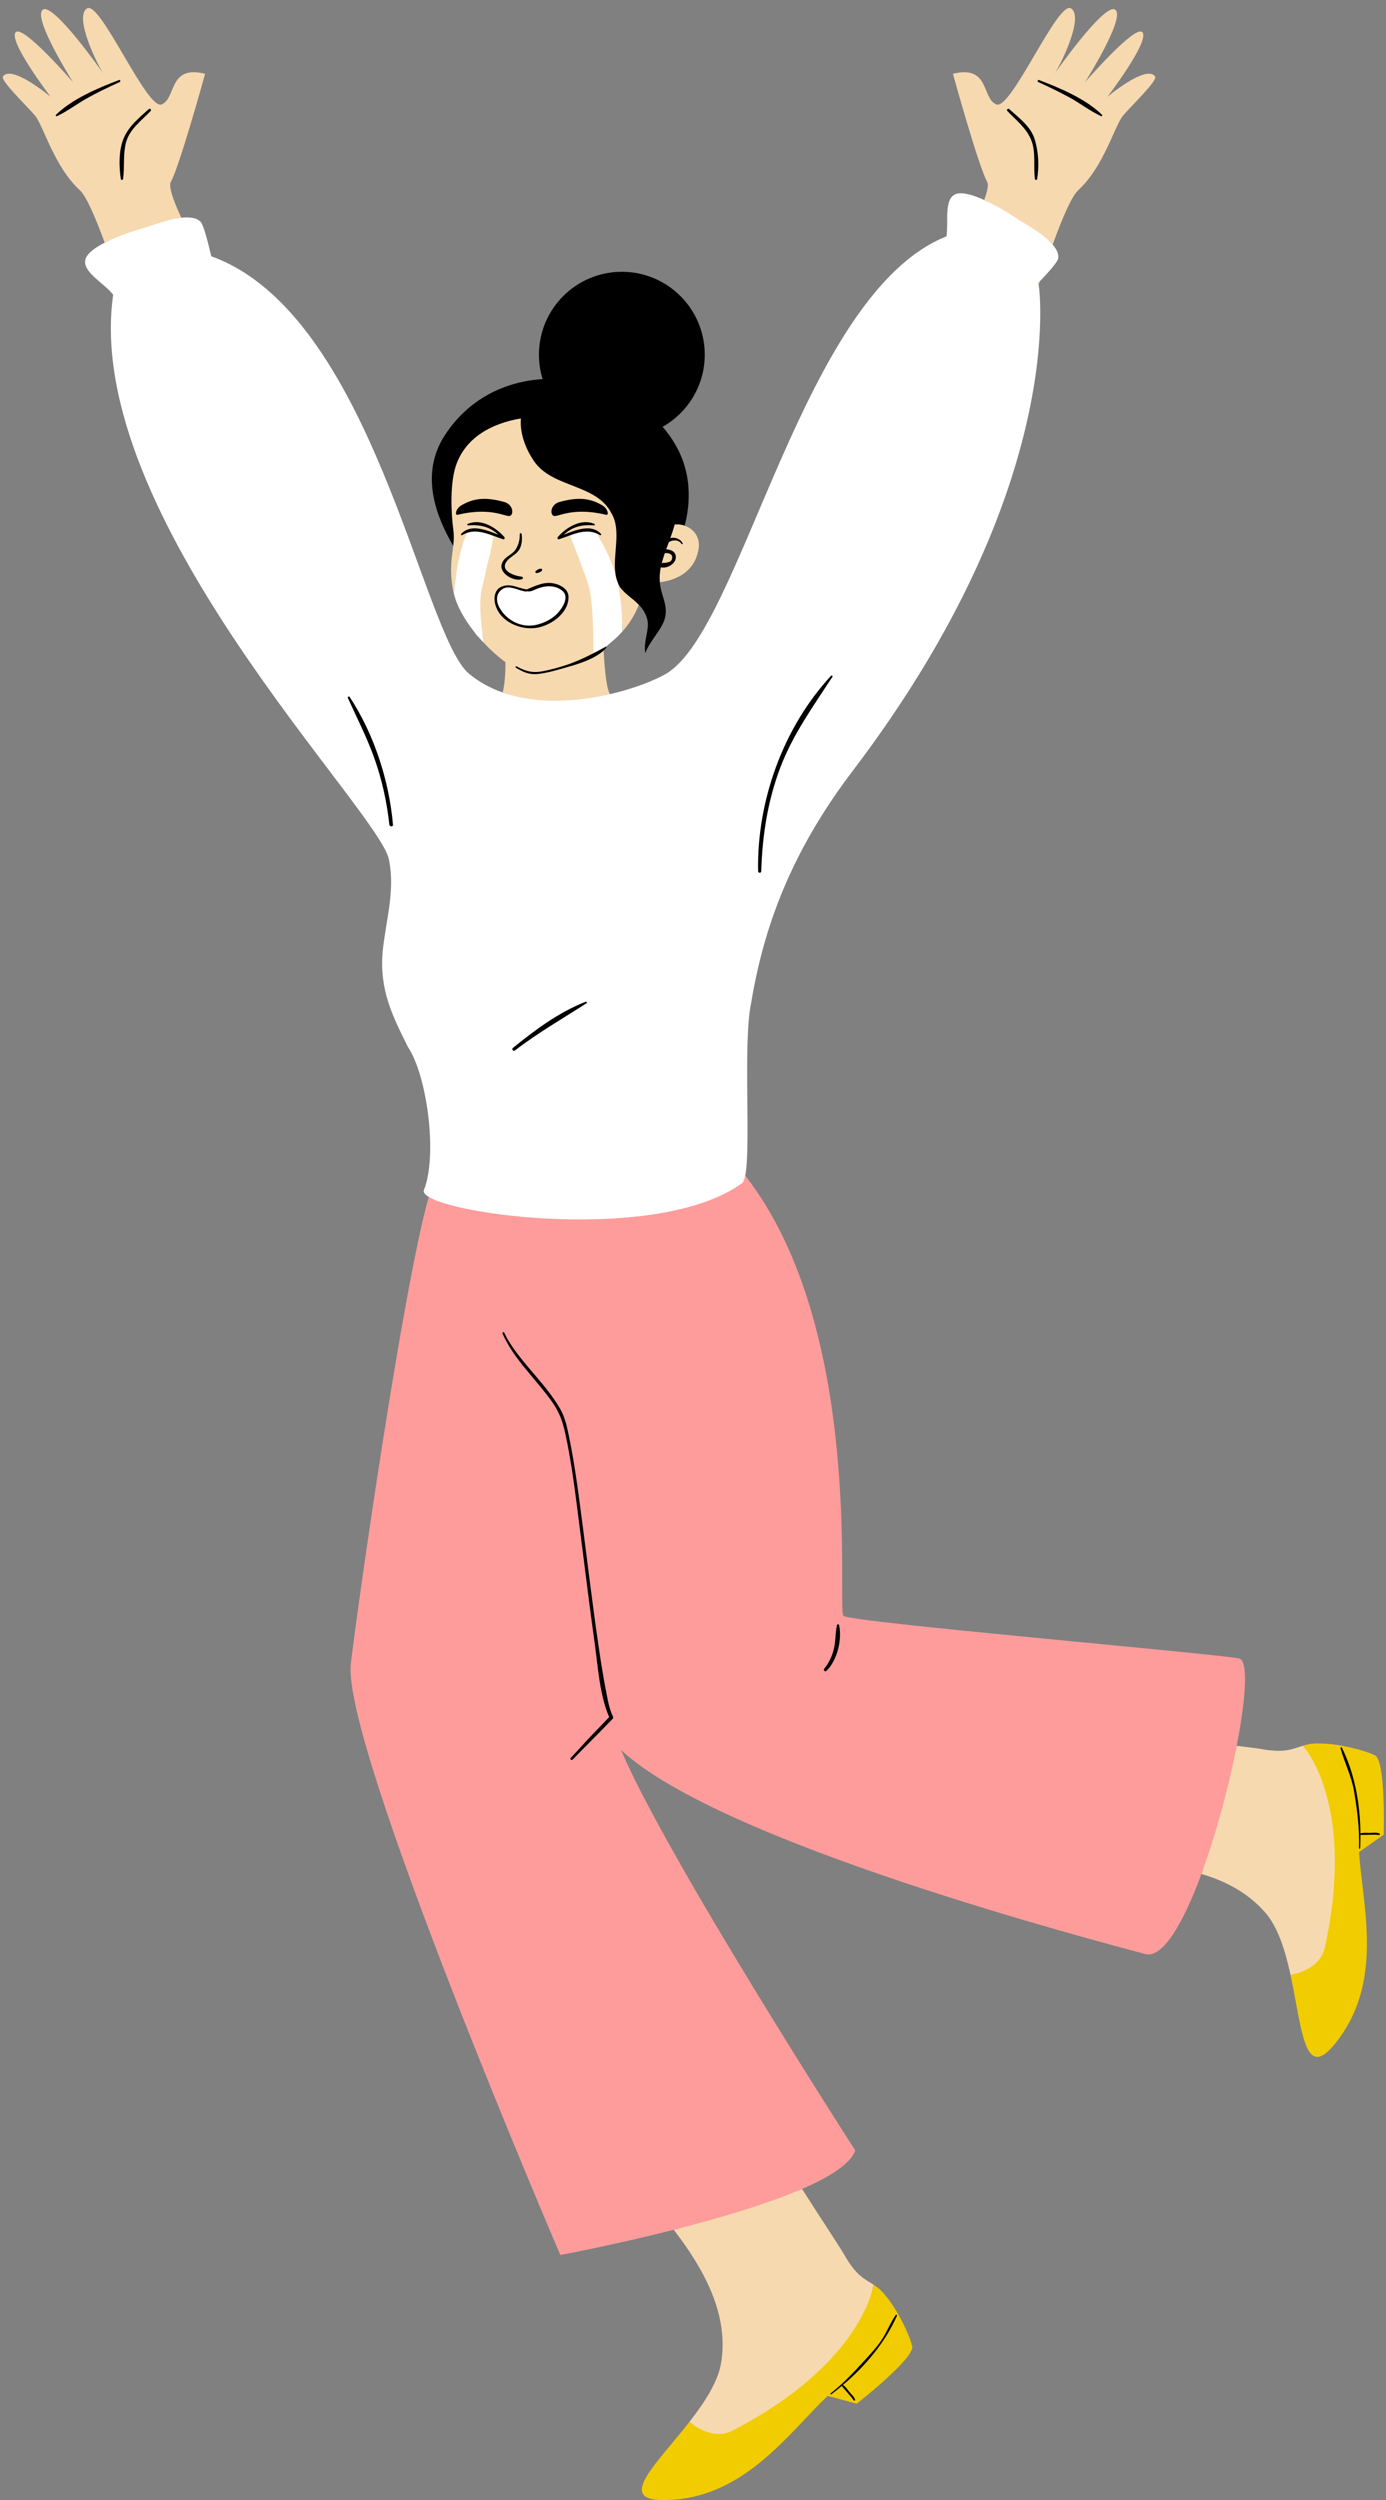
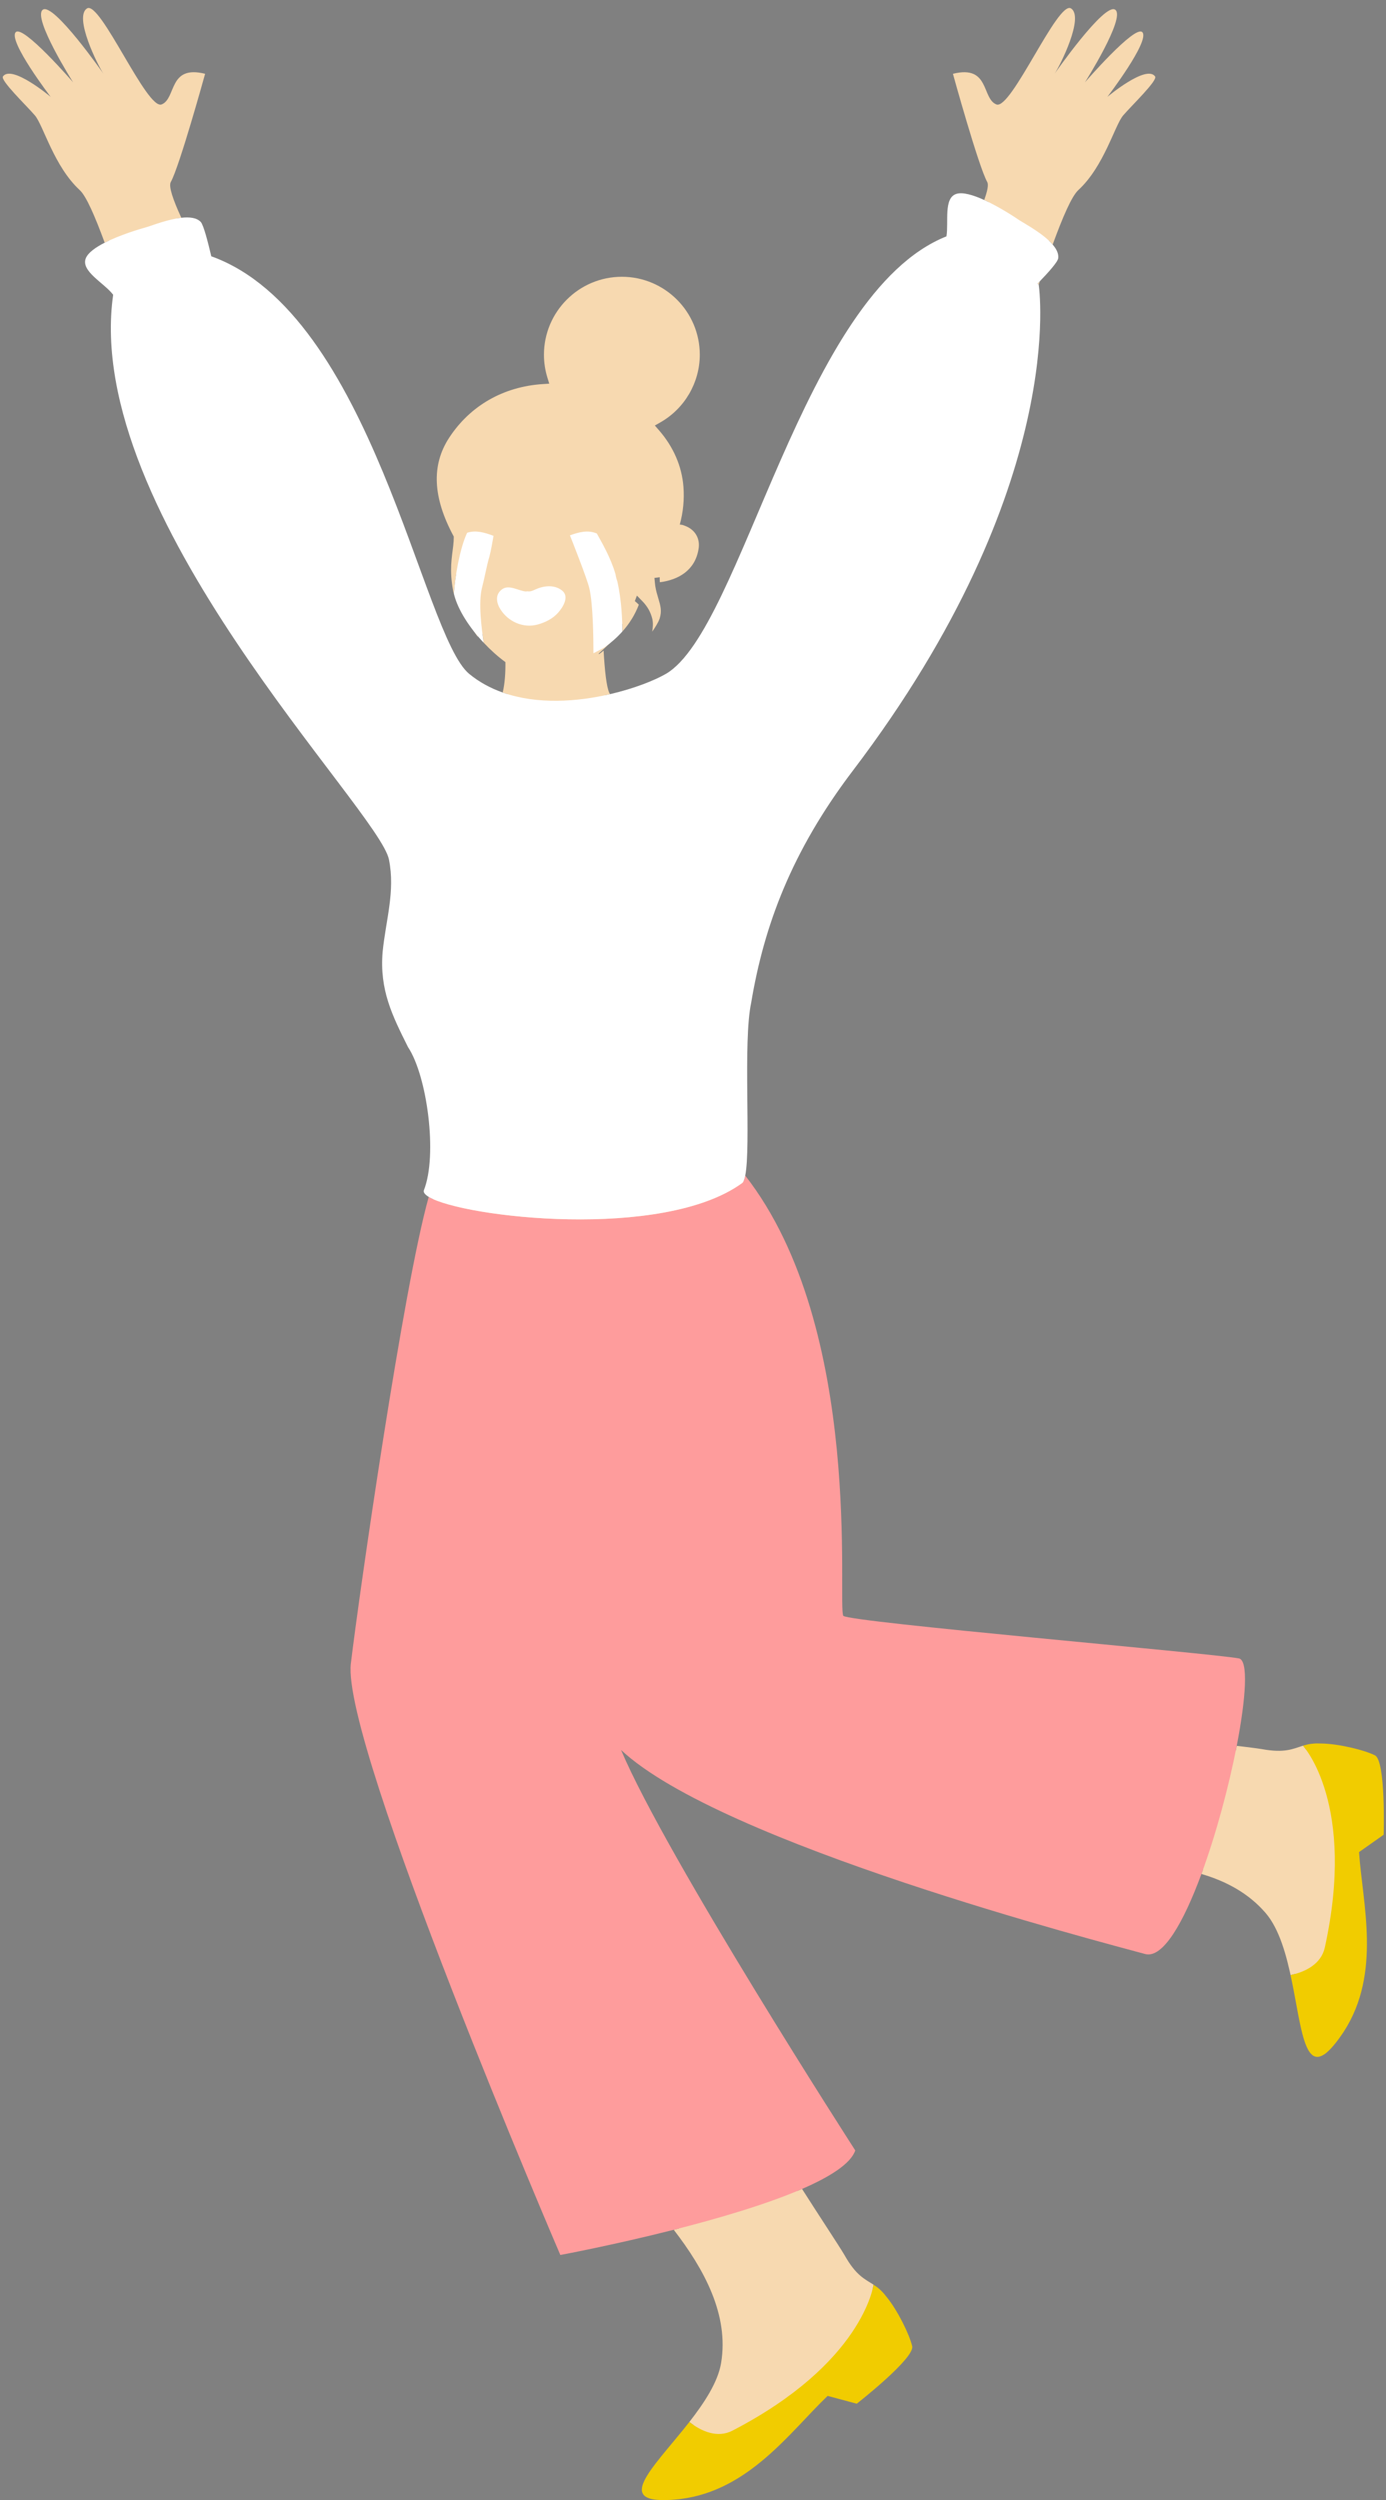
<svg xmlns="http://www.w3.org/2000/svg" height="501.6" preserveAspectRatio="xMidYMid meet" version="1.0" viewBox="350.1 -1.6 278.1 501.6" width="278.1" zoomAndPan="magnify">
  <rect x="350.1" y="-1.6" width="278.1" height="501.6" fill="#808080" stroke="none" />
  <g id="change1_1">
    <path d="M626.747,365.98l-4.989,3.519l0.037,0.561c0.134,2.021,0.39,4.168,0.66,6.442 c1.103,9.276,2.352,19.789-3.524,28.91l-0.15,0.233c-0.227,0.344-0.464,0.683-0.711,1.021l-0.222,0.307 c-0.315,0.421-0.645,0.838-0.995,1.251c-0.223,0.262-0.434,0.486-0.639,0.694l-0.152,0.149c-0.174,0.169-0.337,0.315-0.493,0.441 l-0.081,0.068c-0.138,0.105-0.285,0.202-0.429,0.282l-0.104,0.055c-0.095,0.047-0.186,0.086-0.273,0.112l-0.1,0.034 c-0.025,0.005-0.091,0.013-0.159,0.013c-0.088-0.011-0.128-0.02-0.165-0.032c-0.095-0.033-0.152-0.067-0.21-0.112 c-0.11-0.101-0.169-0.16-0.227-0.226l-0.068-0.08c-0.085-0.11-0.167-0.229-0.246-0.364l-0.065-0.122 c-0.067-0.121-0.133-0.25-0.196-0.388l-0.089-0.197c-0.08-0.186-0.159-0.382-0.235-0.592l-0.037-0.109 c-0.089-0.258-0.151-0.452-0.213-0.653l-0.087-0.292c-0.06-0.206-0.12-0.421-0.177-0.643l-0.082-0.315 c-0.063-0.246-0.122-0.498-0.182-0.757l-0.327-1.511l-0.367-1.883l-0.315-1.699c-0.172-0.927-0.348-1.879-0.534-2.845l-0.305-1.539 c-0.087-0.424-0.182-0.857-0.275-1.288c-0.322,0.092-0.645,0.174-0.966,0.243c0.09,0.416,0.177,0.832,0.262,1.248 c-1.063-5.201-2.517-10.512-5.278-13.715c-3.407-3.951-7.9-6.366-12.873-7.82c0.113-0.307,0.222-0.631,0.334-0.943 c-0.018-0.005-0.035-0.012-0.053-0.017l-0.896-0.262l-0.323,0.876c-5.3,14.373-8.772,15.49-9.711,15.49 c-0.129,0-0.258-0.018-0.383-0.052l-1.938-0.522c-54.148-14.55-90.655-28.818-102.795-40.18l-1.604,1.119 c8.601,20.384,43.269,74.564,46.791,80.052c-0.764,1.496-3.175,3.775-9.957,6.712l-1.075,0.466l0.539,0.846 c0.314-0.131,0.629-0.262,0.934-0.394c3.545,5.576,7.363,11.31,8.503,13.246c2.329,4.162,4.087,4.821,5.851,5.969 c-0.009,0.038-0.066,0.412-0.233,1.051c0.082,0.058,0.168,0.116,0.247,0.174c0.229,0.17,0.412,0.321,0.597,0.487l0.148,0.143 c0.133,0.125,0.273,0.266,0.416,0.421l0.147,0.169c0.173,0.199,0.309,0.368,0.447,0.55l0.091,0.114 c2.128,2.627,4.408,7.29,4.916,9.448c-0.042,1.244-5.32,6.229-10.371,10.22l-5.897-1.582l-0.406,0.387 c-1.468,1.396-2.955,2.968-4.529,4.632c-6.421,6.782-13.697,14.471-24.464,15.793l-0.281,0.034c-0.406,0.046-0.816,0.08-1.229,0.106 l-0.389,0.027c-0.449,0.022-0.905,0.036-1.368,0.036l-0.228-0.001c-0.344-0.004-0.652-0.021-0.945-0.046l-0.209-0.021 c-0.24-0.025-0.461-0.057-0.659-0.098c-0.271-0.056-0.443-0.109-0.6-0.168l-0.103-0.045c-0.1-0.042-0.189-0.089-0.268-0.141 l-0.088-0.054c-0.018-0.015-0.068-0.063-0.11-0.116c-0.046-0.07-0.063-0.105-0.077-0.141c-0.035-0.097-0.045-0.163-0.047-0.232 c0.003-0.144,0.013-0.235,0.029-0.33c0.045-0.227,0.087-0.376,0.143-0.531c0.083-0.215,0.155-0.379,0.235-0.546l0.063-0.132 c0.196-0.391,0.459-0.836,0.779-1.321l0.067-0.102c0.363-0.542,0.747-1.071,1.169-1.623l0.084-0.11 c0.921-1.199,2.014-2.513,3.17-3.903c0.7-0.842,1.423-1.711,2.146-2.6l0.739-0.918l0.693-0.879c0.006-0.008,0.012-0.015,0.018-0.023 c-0.277-0.189-0.548-0.385-0.808-0.588c3.014-3.865,5.732-7.995,6.371-11.833c1.603-9.646-3.365-18.768-9.502-26.729 c0.348-0.088,0.7-0.179,1.051-0.269c-0.086-0.112-0.174-0.231-0.259-0.341l-0.401-0.521l-0.637,0.161 c-10.144,2.572-19.238,4.376-21.904,4.891c-3.962-9.28-43.451-102.271-41.641-117.416c1.57-13.13,10.401-75.067,15.599-93.464 l0.208-0.736l-0.655-0.394c-0.254-0.152-0.396-0.27-0.473-0.344c2.821-7.552,0.497-23.527-3.33-29.344 c-3.122-6.244-5.582-11.189-4.97-18.539c0.184-1.833,0.483-3.662,0.773-5.43c0.698-4.259,1.42-8.663,0.485-13.335 c-0.551-2.934-5.176-9.044-12.178-18.293c-17.824-23.546-47.657-62.955-43.155-94.713l0.058-0.408l-0.246-0.33 c-0.641-0.86-1.611-1.688-2.55-2.49c-1.599-1.365-3.252-2.777-2.81-3.872c0.172-0.427,0.832-1.333,3.309-2.597l0.789-0.403 l-0.306-0.832c-0.012-0.032-0.023-0.061-0.034-0.092c-0.307,0.142-0.611,0.288-0.904,0.437c-1.964-5.345-3.708-9.354-5.008-10.554 c-5.185-4.784-7.297-12.997-9.005-14.992s-6.973-7.025-6.4-7.813c1.783-2.452,9.578,4.105,9.578,4.105s-8.608-11.257-7.019-12.978 c1.457-1.579,11.522,10.064,11.522,10.064S356.559,1.95,358.678,0.36c2.119-1.59,12.183,12.845,12.183,12.845 c-1.192-1.787-5.96-11.389-3.311-13.11s12.005,20.448,14.985,19.256c2.98-1.192,1.304-8,8.72-6.146c0,0-5.113,18.529-6.886,21.718 c-0.47,0.844,0.428,3.511,2.113,7.17c-0.337,0.038-0.681,0.091-1.027,0.155c0.041,0.09,0.077,0.172,0.119,0.263l0.302,0.657 l0.719-0.081c0.352-0.04,0.695-0.063,1.025-0.063c0.99,0,1.676,0.202,2.037,0.599c0.042,0.059,0.576,0.889,1.862,6.421l0.123,0.53 l0.513,0.184c21.325,7.663,32.659,38.613,40.935,61.211c4.026,10.995,7.207,19.679,10.52,22.406c2.017,1.66,4.381,2.975,7.026,3.911 l1.052,0.372l0.236-1.006c-0.32-0.099-0.639-0.197-0.955-0.309c0.429-1.829,0.567-3.968,0.54-6.104 c-1.444-1.047-2.947-2.391-4.358-3.89c-0.072-0.5-0.152-1.088-0.232-1.706l-1.204-1.278l0.259,1.812 c-1.654-2.295-3.708-5.659-3.82-7.005c-0.02-0.241-0.032-0.71,0.019-1.574l0.009-0.151l-0.103-0.395 c-0.024-0.087-0.05-0.174-0.066-0.26c-0.232-1.218-0.342-2.281-0.382-3.243c-0.234,1.485-0.391,2.884-0.456,3.989 c-0.046-0.186-0.109-0.375-0.144-0.558c-0.809-4.241-0.255-6.75,0.008-9.082c0.07-0.619,0.112-1.227,0.11-1.85 c-4.226-7.819-4.527-14.321-0.917-19.839c4.207-6.428,10.887-10.248,18.809-10.754l1.265-0.081l-0.372-1.211 c-0.459-1.49-0.691-3.038-0.691-4.602c0-8.62,7.013-15.633,15.633-15.633s15.634,7.013,15.634,15.633 c0,5.616-3.047,10.829-7.95,13.605l-1.068,0.604l0.808,0.924c2.917,3.335,4.622,7.267,4.931,11.371 c0.191,2.55-0.052,5.087-0.723,7.541l-0.011,0.04c0.188,0.019,0.376,0.033,0.569,0.078c0.144,0.039,0.271,0.098,0.406,0.146 c2.068,0.742,3.179,2.548,2.781,4.741c-0.709,4.259-4.076,6.138-7.752,6.606c-0.032-0.335-0.037-0.671-0.031-1.006 c-0.031,0.004-0.064,0.01-0.095,0.014l-0.964,0.123l0.107,1.108c0.015,0.167,0.029,0.333,0.058,0.5 c0.147,0.945,0.395,1.771,0.613,2.499c0.436,1.454,0.75,2.503,0.268,4.048c-0.316,0.869-0.873,1.726-1.489,2.621 c0.136-0.846,0.204-1.7,0.022-2.536c-0.336-1.382-0.968-2.507-1.996-3.565l-1.098-1.13l-0.413,1.098 c0.271,0.234,0.542,0.469,0.794,0.728c-0.774,2.056-1.92,3.841-3.296,5.382c0-0.426-0.008-0.961-0.025-1.548 c-0.233,0.298-0.466,0.596-0.721,0.882l-0.254,0.284v0.382c0,0.358-0.004,0.65-0.008,0.862c-0.606,0.601-2.086,2.055-3.376,3.232 l-0.354,0.324l0.009,0.143c0.345-0.234,0.671-0.481,0.959-0.748c0.216,3.869,0.574,7.362,1.169,8.546 c0.035,0.071,0.089,0.14,0.14,0.208c-0.342,0.08-0.69,0.155-1.039,0.229c0.002,0.003,0.003,0.007,0.005,0.01 c0.063,0.122,0.143,0.238,0.227,0.351l0.392,0.521l0.643-0.137c5.256-1.223,9.368-2.958,11.464-4.175 c6.589-3.823,12.332-17.331,18.98-32.972c9.108-21.424,20.443-48.087,37.192-54.747l0.529-0.21l0.089-0.563 c0.148-0.936,0.151-2.021,0.154-3.069c0.006-2.103,0.012-4.277,1.133-4.648c0.168-0.056,0.378-0.083,0.626-0.083 c0.679,0,1.967,0.218,4.247,1.258l0.983,0.449l0.338-0.924c-0.302-0.149-0.604-0.296-0.906-0.434 c0.652-1.788,0.911-3.065,0.613-3.601c-1.773-3.189-6.886-21.718-6.886-21.718c7.416-1.854,5.74,4.954,8.72,6.146 S562.36-1.627,565.009,0.095s-2.119,11.323-3.311,13.11c0,0,10.064-14.435,12.183-12.845c2.119,1.59-6.092,14.567-6.092,14.567 s10.064-11.643,11.522-10.064c1.589,1.722-7.019,12.978-7.019,12.978s7.795-6.557,9.578-4.105c0.573,0.788-4.692,5.818-6.4,7.813 s-3.82,10.208-9.005,14.992c-1.33,1.227-3.125,5.393-5.144,10.924c-0.232-0.271-0.492-0.539-0.771-0.801 c-0.057,0.154-0.112,0.3-0.169,0.458l-0.2,0.548l0.38,0.444c0.657,0.77,0.956,1.431,0.887,1.964 c-0.017,0.041-0.321,0.855-3.42,4.056l-0.155,0.161l-0.378,1.115l0.037,0.244c0.063,0.398,5.683,40.461-37.109,96.778 c-11.139,14.659-17.676,29.577-20.572,46.947c-0.934,4.356-0.859,12.365-0.788,20.111c0.058,6.163,0.112,11.984-0.406,14.577 l-0.09,0.449l0.282,0.362c19.334,24.779,19.269,66.026,19.244,81.554c-0.008,5.186,0.021,6.154,0.395,6.715l0.055,0.082l0.07,0.07 c0.789,0.79,7.45,1.639,50.027,5.739c14.108,1.358,27.441,2.643,29.805,3.064c0.482,0.555,1.147,4.436-1.172,16.379l-0.205,1.056 l0.986,0.118c0.065-0.326,0.139-0.662,0.201-0.984c2.241,0.269,4.024,0.491,4.968,0.646c4.688,0.873,6.319-0.055,8.33-0.676 c0.023,0.031,0.274,0.314,0.659,0.853c0.378-0.102,0.721-0.178,1.057-0.227l0.17-0.02c0.188-0.023,0.398-0.042,0.622-0.053 c0.084-0.005,0.438-0.008,0.438-0.008c0.159,0,0.324,0.004,0.495,0.013l0.232,0.004c3.288,0.044,8.329,1.275,10.311,2.267 C626.462,352.302,626.913,359.548,626.747,365.98z M611.585,348.63c0.473-0.145,0.971-0.27,1.534-0.352 C612.556,348.359,612.059,348.485,611.585,348.63z M610.464,401.979c-0.271-1.441-0.545-2.972-0.847-4.535 C609.919,399.008,610.193,400.537,610.464,401.979z M558.514,55.498c0.076-0.225,0.151-0.445,0.227-0.668 c-0.157,0.162-0.315,0.325-0.463,0.476L558.514,55.498L558.514,55.498z" fill="#F7D9B0" />
  </g>
  <g id="change2_1">
    <path d="M598.692,331.133c-5.52-1.044-78.104-7.266-79.379-8.541c-1.263-1.893,4.345-57.534-19.682-88.329 c-0.155,0.776-0.357,1.305-0.625,1.499c-15.902,11.57-56.025,6.887-62.878,2.775c-5.117,18.113-13.969,79.733-15.629,93.617 c-1.951,16.316,42.031,118.668,42.031,118.668s10.549-1.959,22.753-5.053c8.839-2.241,18.544-5.076,25.742-8.194 c5.66-2.452,9.771-5.078,10.686-7.727c0,0-37.907-58.803-46.996-80.344c20.061,18.774,96.288,38.514,105.153,40.936 c3.551,0.97,7.698-6.301,11.296-16.057c2.935-7.959,5.503-17.57,7.084-25.711C600.115,339.058,600.605,331.495,598.692,331.133z" fill="#FE9C9C" />
  </g>
  <g id="change3_1">
    <path d="M450.506,120.644c-0.818-1.298-1.121-3,0.379-4.042c1.416-0.983,3.324,0.399,4.799,0.47 c0.049,0.003,0.086-0.02,0.119-0.046c0.612,0.09,0.964-0.008,1.581-0.3c1.703-0.803,3.858-1.118,5.472,0.133 c1.585,1.228,0.166,3.411-0.769,4.465c-1.063,1.199-2.548,1.942-4.066,2.367C455.101,124.507,452.075,123.136,450.506,120.644z M469.176,129.464c0.739-0.379,1.479-0.77,2.225-1.178c1.285-0.92,2.498-1.979,3.574-3.184c0-2.045-0.127-6.202-1.007-10.056 c-0.167-0.472-0.295-0.956-0.371-1.458c-0.989-3.412-2.836-6.488-3.743-8.149c-1.795-0.775-3.603-0.275-5.396,0.371 c0.47,1.182,3.454,8.715,3.899,10.643C469.075,119.563,469.172,126.027,469.176,129.464z M446.832,116.251 c0.547-2.094,0.869-4.143,1.462-6.162c0.295-1.053,0.701-3.396,0.834-4.183c-1.759-0.646-3.534-1.208-5.298-0.612 c-1.479,3.12-2.462,8.967-2.658,12.247c0.803,3.277,3.194,6.855,5.978,9.81C446.74,124.49,446.03,119.323,446.832,116.251z M558.513,55.498l-0.236-0.192c0.148-0.151,0.306-0.314,0.463-0.476c1.623-1.677,3.591-3.848,3.692-4.622 c0.119-0.915-0.355-1.85-1.118-2.743c-1.816-2.126-5.308-4.016-6.618-4.842c-1.179-0.804-4.195-2.763-7.126-4.099 c-2.177-0.992-4.308-1.643-5.603-1.214c-2.562,0.849-1.5,5.605-1.96,8.511c-29.018,11.539-40.917,78.854-56.305,87.783 c-2.188,1.27-6.278,2.923-11.189,4.065c-6.566,1.528-14.598,2.133-21.546-0.325c-2.407-0.852-4.685-2.063-6.723-3.74 c-9.49-7.811-19.412-72.166-51.752-83.786c-0.606-2.604-1.53-6.243-2.096-6.867c-0.809-0.89-2.286-1.041-3.915-0.858 c-2.598,0.293-5.584,1.442-6.874,1.848c-1.499,0.413-5.456,1.598-8.506,3.154c-1.829,0.933-3.332,2-3.781,3.113 c-1.061,2.627,3.742,4.995,5.485,7.334c-6.278,44.289,53.482,103.422,55.343,113.343c1.275,6.374-0.637,12.111-1.275,18.485 c-0.637,7.649,1.912,12.748,5.099,19.123c3.825,5.737,5.962,21.649,3.187,28.684c-0.169,0.429,0.187,0.891,0.968,1.36 c6.853,4.113,46.976,8.795,62.878-2.775c0.268-0.195,0.47-0.723,0.625-1.499c1.181-5.911-0.49-26.83,1.2-34.719 c2.55-15.298,8.035-30.258,20.381-46.507C564.794,95.681,558.516,55.515,558.513,55.498L558.513,55.498z" fill="#FFF" />
  </g>
  <g id="change4_1">
-     <path d="M533.128,469.117c0.567,2.409-11.12,11.545-11.12,11.545l-5.839-1.566 c-7.374,7.018-15.718,18.991-29.561,20.692c-0.098,0.012-0.195,0.025-0.294,0.036c-0.42,0.047-0.845,0.083-1.275,0.11 c-0.134,0.009-0.266,0.021-0.402,0.028c-0.545,0.027-1.095,0.042-1.657,0.036c-0.37-0.004-0.702-0.023-1.017-0.05 c-0.082-0.007-0.16-0.015-0.238-0.023c-0.271-0.029-0.524-0.066-0.752-0.113c-0.027-0.006-0.059-0.009-0.086-0.015 c-0.248-0.054-0.465-0.122-0.663-0.198c-0.049-0.019-0.094-0.039-0.14-0.059c-0.16-0.069-0.304-0.145-0.43-0.229 c-0.025-0.017-0.054-0.031-0.078-0.048c-0.139-0.101-0.254-0.213-0.35-0.333c-0.022-0.027-0.039-0.056-0.058-0.085 c-0.073-0.105-0.131-0.216-0.175-0.334c-0.011-0.029-0.024-0.056-0.034-0.086c-0.044-0.144-0.069-0.297-0.074-0.459 c-0.001-0.03,0.002-0.063,0.003-0.093c0.001-0.141,0.016-0.289,0.043-0.443c0.007-0.04,0.012-0.078,0.021-0.119 c0.039-0.184,0.093-0.376,0.166-0.576c0.009-0.024,0.02-0.049,0.029-0.074c0.069-0.183,0.152-0.372,0.246-0.567 c0.023-0.048,0.045-0.095,0.07-0.144c0.224-0.446,0.507-0.922,0.839-1.426c0.032-0.049,0.065-0.098,0.098-0.148 c0.348-0.518,0.744-1.064,1.179-1.634c0.028-0.037,0.057-0.074,0.085-0.111c1.494-1.945,3.415-4.165,5.333-6.526 c0.095-0.116,0.189-0.233,0.284-0.35c0.15-0.186,0.3-0.373,0.45-0.56c0.155-0.194,0.308-0.389,0.462-0.585 c0.074-0.094,0.149-0.188,0.223-0.282l0,0c2.415,1.889,5.644,3.296,8.645,1.741c26.13-13.543,28.257-29.023,28.32-29.282v-0.002 c0.012,0.008,0.024,0.017,0.036,0.025c0.19,0.124,0.38,0.255,0.571,0.397c0.018,0.013,0.036,0.025,0.054,0.038 c0.204,0.154,0.41,0.324,0.618,0.51c0.052,0.047,0.105,0.102,0.158,0.152c0.156,0.147,0.314,0.305,0.473,0.478 c0.068,0.074,0.138,0.156,0.206,0.236c0.148,0.171,0.297,0.357,0.448,0.556c0.044,0.058,0.087,0.102,0.132,0.163 C530.198,461.963,532.56,466.709,533.128,469.117z M625.978,350.577c-2.213-1.106-7.372-2.327-10.744-2.372 c-0.071-0.004-0.128,0-0.198-0.003c-0.259-0.012-0.507-0.016-0.741-0.012c-0.097,0.002-0.195,0.003-0.289,0.007 c-0.249,0.012-0.485,0.033-0.71,0.061c-0.058,0.007-0.121,0.012-0.178,0.02c-0.563,0.081-1.06,0.207-1.534,0.352 c-0.013,0.004-0.028,0.007-0.041,0.011l0.001,0.001c0.158,0.213,10.693,11.754,4.377,40.5c-0.725,3.301-3.873,4.882-6.87,5.528 c0.09,0.416,0.177,0.832,0.262,1.248c0.016,0.08,0.032,0.16,0.049,0.24c0.084,0.413,0.165,0.825,0.245,1.236 c0.003,0.017,0.007,0.033,0.01,0.05c0.302,1.563,0.576,3.094,0.847,4.535c0.029,0.154,0.058,0.308,0.087,0.46 c0.038,0.201,0.077,0.402,0.115,0.599c0.056,0.287,0.112,0.57,0.169,0.847c0.033,0.16,0.066,0.316,0.099,0.473 c0.046,0.22,0.093,0.437,0.14,0.65c0.031,0.138,0.061,0.275,0.093,0.41c0.061,0.265,0.123,0.524,0.186,0.775 c0.027,0.109,0.055,0.215,0.083,0.321c0.06,0.231,0.122,0.455,0.185,0.672c0.03,0.104,0.061,0.207,0.092,0.308 c0.065,0.213,0.132,0.418,0.2,0.616c0.022,0.063,0.043,0.13,0.065,0.192c0.083,0.231,0.17,0.446,0.259,0.651 c0.032,0.075,0.065,0.146,0.098,0.217c0.075,0.161,0.151,0.313,0.23,0.455c0.026,0.048,0.052,0.1,0.078,0.145 c0.101,0.172,0.207,0.325,0.316,0.466c0.034,0.044,0.07,0.084,0.105,0.125c0.089,0.104,0.181,0.197,0.276,0.279 c0.033,0.029,0.065,0.061,0.099,0.087c0.123,0.094,0.25,0.17,0.383,0.227c0.036,0.016,0.074,0.025,0.111,0.037 c0.109,0.037,0.222,0.062,0.339,0.073c0.041,0.004,0.081,0.011,0.123,0.011c0.15,0.003,0.305-0.013,0.467-0.054 c0.034-0.009,0.071-0.025,0.106-0.035c0.138-0.042,0.281-0.101,0.429-0.175c0.049-0.025,0.098-0.048,0.148-0.077 c0.183-0.103,0.371-0.225,0.569-0.378c0.025-0.02,0.052-0.045,0.078-0.066c0.179-0.143,0.365-0.31,0.557-0.496 c0.058-0.056,0.116-0.113,0.174-0.172c0.222-0.225,0.449-0.467,0.689-0.749c0.364-0.428,0.705-0.861,1.033-1.298 c0.079-0.105,0.152-0.212,0.229-0.318c0.256-0.351,0.503-0.704,0.738-1.059c0.053-0.081,0.104-0.162,0.157-0.244 c7.555-11.726,3.694-25.804,3.021-35.961l4.94-3.484C627.733,366.51,628.19,351.683,625.978,350.577z" fill="#F1CC00" />
+     <path d="M533.128,469.117c0.567,2.409-11.12,11.545-11.12,11.545l-5.839-1.566 c-7.374,7.018-15.718,18.991-29.561,20.692c-0.098,0.012-0.195,0.025-0.294,0.036c-0.42,0.047-0.845,0.083-1.275,0.11 c-0.134,0.009-0.266,0.021-0.402,0.028c-0.545,0.027-1.095,0.042-1.657,0.036c-0.37-0.004-0.702-0.023-1.017-0.05 c-0.082-0.007-0.16-0.015-0.238-0.023c-0.271-0.029-0.524-0.066-0.752-0.113c-0.027-0.006-0.059-0.009-0.086-0.015 c-0.248-0.054-0.465-0.122-0.663-0.198c-0.049-0.019-0.094-0.039-0.14-0.059c-0.16-0.069-0.304-0.145-0.43-0.229 c-0.025-0.017-0.054-0.031-0.078-0.048c-0.139-0.101-0.254-0.213-0.35-0.333c-0.022-0.027-0.039-0.056-0.058-0.085 c-0.073-0.105-0.131-0.216-0.175-0.334c-0.011-0.029-0.024-0.056-0.034-0.086c-0.044-0.144-0.069-0.297-0.074-0.459 c-0.001-0.03,0.002-0.063,0.003-0.093c0.001-0.141,0.016-0.289,0.043-0.443c0.007-0.04,0.012-0.078,0.021-0.119 c0.039-0.184,0.093-0.376,0.166-0.576c0.009-0.024,0.02-0.049,0.029-0.074c0.069-0.183,0.152-0.372,0.246-0.567 c0.023-0.048,0.045-0.095,0.07-0.144c0.224-0.446,0.507-0.922,0.839-1.426c0.032-0.049,0.065-0.098,0.098-0.148 c0.348-0.518,0.744-1.064,1.179-1.634c0.028-0.037,0.057-0.074,0.085-0.111c1.494-1.945,3.415-4.165,5.333-6.526 c0.095-0.116,0.189-0.233,0.284-0.35c0.15-0.186,0.3-0.373,0.45-0.56c0.155-0.194,0.308-0.389,0.462-0.585 c0.074-0.094,0.149-0.188,0.223-0.282l0,0c2.415,1.889,5.644,3.296,8.645,1.741c26.13-13.543,28.257-29.023,28.32-29.282c0.012,0.008,0.024,0.017,0.036,0.025c0.19,0.124,0.38,0.255,0.571,0.397c0.018,0.013,0.036,0.025,0.054,0.038 c0.204,0.154,0.41,0.324,0.618,0.51c0.052,0.047,0.105,0.102,0.158,0.152c0.156,0.147,0.314,0.305,0.473,0.478 c0.068,0.074,0.138,0.156,0.206,0.236c0.148,0.171,0.297,0.357,0.448,0.556c0.044,0.058,0.087,0.102,0.132,0.163 C530.198,461.963,532.56,466.709,533.128,469.117z M625.978,350.577c-2.213-1.106-7.372-2.327-10.744-2.372 c-0.071-0.004-0.128,0-0.198-0.003c-0.259-0.012-0.507-0.016-0.741-0.012c-0.097,0.002-0.195,0.003-0.289,0.007 c-0.249,0.012-0.485,0.033-0.71,0.061c-0.058,0.007-0.121,0.012-0.178,0.02c-0.563,0.081-1.06,0.207-1.534,0.352 c-0.013,0.004-0.028,0.007-0.041,0.011l0.001,0.001c0.158,0.213,10.693,11.754,4.377,40.5c-0.725,3.301-3.873,4.882-6.87,5.528 c0.09,0.416,0.177,0.832,0.262,1.248c0.016,0.08,0.032,0.16,0.049,0.24c0.084,0.413,0.165,0.825,0.245,1.236 c0.003,0.017,0.007,0.033,0.01,0.05c0.302,1.563,0.576,3.094,0.847,4.535c0.029,0.154,0.058,0.308,0.087,0.46 c0.038,0.201,0.077,0.402,0.115,0.599c0.056,0.287,0.112,0.57,0.169,0.847c0.033,0.16,0.066,0.316,0.099,0.473 c0.046,0.22,0.093,0.437,0.14,0.65c0.031,0.138,0.061,0.275,0.093,0.41c0.061,0.265,0.123,0.524,0.186,0.775 c0.027,0.109,0.055,0.215,0.083,0.321c0.06,0.231,0.122,0.455,0.185,0.672c0.03,0.104,0.061,0.207,0.092,0.308 c0.065,0.213,0.132,0.418,0.2,0.616c0.022,0.063,0.043,0.13,0.065,0.192c0.083,0.231,0.17,0.446,0.259,0.651 c0.032,0.075,0.065,0.146,0.098,0.217c0.075,0.161,0.151,0.313,0.23,0.455c0.026,0.048,0.052,0.1,0.078,0.145 c0.101,0.172,0.207,0.325,0.316,0.466c0.034,0.044,0.07,0.084,0.105,0.125c0.089,0.104,0.181,0.197,0.276,0.279 c0.033,0.029,0.065,0.061,0.099,0.087c0.123,0.094,0.25,0.17,0.383,0.227c0.036,0.016,0.074,0.025,0.111,0.037 c0.109,0.037,0.222,0.062,0.339,0.073c0.041,0.004,0.081,0.011,0.123,0.011c0.15,0.003,0.305-0.013,0.467-0.054 c0.034-0.009,0.071-0.025,0.106-0.035c0.138-0.042,0.281-0.101,0.429-0.175c0.049-0.025,0.098-0.048,0.148-0.077 c0.183-0.103,0.371-0.225,0.569-0.378c0.025-0.02,0.052-0.045,0.078-0.066c0.179-0.143,0.365-0.31,0.557-0.496 c0.058-0.056,0.116-0.113,0.174-0.172c0.222-0.225,0.449-0.467,0.689-0.749c0.364-0.428,0.705-0.861,1.033-1.298 c0.079-0.105,0.152-0.212,0.229-0.318c0.256-0.351,0.503-0.704,0.738-1.059c0.053-0.081,0.104-0.162,0.157-0.244 c7.555-11.726,3.694-25.804,3.021-35.961l4.94-3.484C627.733,366.51,628.19,351.683,625.978,350.577z" fill="#F1CC00" />
  </g>
  <g id="change5_1">
-     <path d="M491.506,69.563c0-9.186-7.447-16.633-16.633-16.633s-16.633,7.447-16.633,16.633c0,1.705,0.259,3.348,0.735,4.896 c-7.507,0.48-14.803,3.901-19.582,11.205c-5.251,8.024-1.592,16.718,1.643,22.236c0.119-1.053,0.178-2.069,0.026-3.193 c-0.49-3.613-0.664-9.406,0.531-12.919c1.89-5.559,7.11-8.451,13.025-9.434c-0.246,2.964,0.949,6.26,2.866,8.895 c3.825,5.064,12.324,4.285,15.299,10.128c2.072,3.481,0.216,8.248,0.815,12.212c0.076,0.502,0.204,0.986,0.371,1.458 c0.138,0.389,0.298,0.77,0.514,1.133c1.045,1.437,2.571,2.286,3.789,3.541c0.764,0.786,1.408,1.731,1.736,3.081 c0.425,1.948-0.85,4.285-0.425,6.622c0.85-2.337,2.975-4.285,3.825-6.622c0.85-2.727-0.425-4.285-0.85-7.012 c-0.032-0.19-0.043-0.381-0.061-0.571c-0.095-1-0.011-2.001,0.192-3.005c1.261,0.336,3.042-0.708,3.02-2.05 c-0.018-1.098-0.962-1.483-1.937-1.559c0.172-0.472,0.348-0.946,0.525-1.421c0.781-0.533,1.999-0.525,2.54,0.329 c0.095,0.15,0.314,0.02,0.236-0.136c-0.383-0.769-1.465-1.257-2.316-1.049c-0.059,0.015-0.11,0.039-0.166,0.056 c0.329-0.909,0.634-1.825,0.875-2.75c0.515-0.046,1.044-0.034,1.596,0.093c0.144,0.039,0.271,0.098,0.406,0.146 c0.635-2.326,0.973-4.966,0.755-7.88c-0.343-4.562-2.258-8.619-5.175-11.954C488.094,81.182,491.506,75.775,491.506,69.563z M483.502,109.361c0.697-0.012,1.448,0.119,1.472,0.803c0.045,1.221-1.185,1.085-2.092,1.213 C483.056,110.707,483.267,110.035,483.502,109.361z M530.067,463.03c-2.341,5.327-6.335,10.074-10.833,13.878 c0.572,0.343,0.965,1.028,1.399,1.517c0.372,0.417,0.862,0.869,1.038,1.414c0.061,0.188-0.202,0.278-0.303,0.128 c-0.693-1.03-1.622-1.873-2.346-2.873c-0.699,0.584-1.408,1.149-2.126,1.686c-0.105,0.078-0.245-0.102-0.14-0.182 c2.627-2.034,4.865-4.479,7.102-6.922c1.381-1.509,2.791-3.054,3.781-4.857c0.721-1.313,1.317-2.706,2.176-3.936 C529.924,462.726,530.142,462.859,530.067,463.03z M626.818,366.559c-1.246-0.149-2.495,0.028-3.74-0.037 c0.002,0.905-0.017,1.804-0.062,2.693c-0.007,0.149-0.237,0.15-0.232,0c0.129-3.791-0.363-7.658-0.989-11.393 c-0.52-3.099-1.918-5.717-2.732-8.699c-0.043-0.157,0.192-0.264,0.267-0.113c2.598,5.208,3.692,11.335,3.741,17.231 c0.612-0.2,1.321-0.085,1.955-0.103c0.594-0.017,1.266-0.111,1.836,0.096C627.026,366.292,627.016,366.583,626.818,366.559z M451.926,110.826c-1.832,2.118,1.531,3.15,2.854,3.275c0.284,0.027,0.333,0.388,0.066,0.489c-1.572,0.595-4.724-1.154-4.047-3.114 c0.507-1.469,2.064-1.662,2.815-2.91c0.537-0.892,0.812-1.953,0.772-3c-0.009-0.211,0.338-0.264,0.371-0.051 c0.168,1.08,0.061,2.455-0.609,3.363C453.53,109.717,452.589,110.06,451.926,110.826z M457.828,113.381 c-0.266,0.041-0.451-0.302-0.192-0.455c0.226-0.133,0.461-0.348,0.728-0.392c0.165-0.027,0.453-0.085,0.514,0.138 c0.054,0.198-0.193,0.379-0.341,0.464C458.317,113.262,458.079,113.343,457.828,113.381z M441.913,101.688 c-0.605,0.147-0.352-1.255,0.756-1.897c2.199-1.276,4.501-1.825,8.617-0.675c1.65,0.461,1.986,2.299,1.211,2.76 C451.756,102.317,448.873,100.002,441.913,101.688z M471.722,101.688c-6.96-1.686-9.843,0.629-10.584,0.188 c-0.775-0.461-0.439-2.299,1.211-2.76c4.116-1.15,6.418-0.601,8.617,0.675C472.074,100.433,472.328,101.835,471.722,101.688z M471.205,128.915c-2.112,1.965-5.984,2.97-8.533,3.69c-1.513,0.427-3.06,0.846-4.628,1.015c-1.737,0.187-2.948-0.357-4.432-1.259 c-0.168-0.102-0.018-0.359,0.154-0.264c1.9,1.054,3.33,1.375,5.421,0.944c1.493-0.307,2.967-0.702,4.415-1.178 c1.982-0.651,3.784-1.48,5.575-2.399c0.739-0.379,1.479-0.77,2.225-1.178c0.074-0.04,0.147-0.078,0.221-0.119 c0.115-0.063,0.209,0.078,0.133,0.172C471.591,128.542,471.403,128.731,471.205,128.915z M557.667,26.22 c0.828,2.549,0.951,5.462,0.541,8.103c-0.034,0.221-0.417,0.224-0.448,0c-0.366-2.623,0.271-5.38-0.783-7.912 c-0.995-2.389-3.012-3.909-4.745-5.732c-0.241-0.252,0.123-0.612,0.38-0.381C554.482,21.986,556.851,23.71,557.667,26.22z M571.216,21.427c0.149,0.144-0.039,0.351-0.209,0.271c-2.263-1.065-4.286-2.657-6.495-3.845c-1.998-1.074-4.043-2.065-6.108-3.004 c-0.222-0.101-0.062-0.482,0.167-0.394C562.841,16.089,567.896,18.202,571.216,21.427z M380.321,20.679 c-1.85,1.945-4.297,3.672-4.969,6.424c-0.59,2.417-0.221,4.799-0.559,7.22c-0.031,0.224-0.414,0.221-0.448,0 c-0.393-2.532-0.447-5.781,0.577-8.188c1.053-2.476,3.067-4.076,5.019-5.836C380.197,20.067,380.561,20.427,380.321,20.679z M374.149,14.848c-2.289,1.041-4.578,2.123-6.765,3.367c-1.958,1.114-3.804,2.524-5.838,3.482c-0.17,0.08-0.357-0.127-0.209-0.271 c3.319-3.224,8.376-5.338,12.645-6.972C374.21,14.367,374.37,14.748,374.149,14.848z M473.087,342.803 c0.074,0.153,0.065,0.321-0.058,0.448c-2.651,2.757-5.387,5.438-8.036,8.191c-0.232,0.241-0.598-0.125-0.366-0.366 c1.469-1.527,2.862-3.137,4.335-4.667c0.918-0.953,1.835-1.906,2.753-2.859c0.207-0.215,0.413-0.429,0.62-0.644 c-0.017-0.026-0.034-0.052-0.053-0.096c-1.877-4.445-2.184-9.866-2.844-14.588c-1.055-7.547-1.967-15.112-2.941-22.67 c-0.842-6.534-1.576-13.148-2.985-19.592c-0.526-2.407-1.197-4.273-2.649-6.32c-3.264-4.603-7.612-8.455-9.934-13.681 c-0.099-0.223,0.222-0.42,0.332-0.195c0.287,0.585,0.576,1.169,0.919,1.724c2.993,4.849,7.463,8.63,10.309,13.569 c0.895,1.553,1.299,3.262,1.668,5.007c1.325,6.273,2.098,12.671,2.93,19.023c1.02,7.788,1.942,15.592,3.082,23.365 c0.441,3.011,0.9,6.023,1.487,9.009C472.004,339.229,472.296,341.164,473.087,342.803z M517.128,134.187 c-3.872,5.954-7.96,11.582-10.491,18.294c-2.525,6.694-3.572,13.587-3.795,20.716c-0.012,0.401-0.616,0.403-0.624,0 c-0.292-14.031,5.03-28.87,14.639-39.219C516.99,133.835,517.234,134.022,517.128,134.187z M420.267,138.243 c4.905,7.464,7.901,16.746,8.684,25.604c0.041,0.473-0.681,0.461-0.73,0c-0.505-4.646-1.522-9.229-3.118-13.624 c-1.475-4.061-3.418-7.847-5.197-11.769C419.796,138.211,420.117,138.014,420.267,138.243z M467.637,199.378 c0.19-0.073,0.29,0.215,0.133,0.316c-4.856,3.123-9.783,5.945-14.37,9.484c-0.295,0.227-0.687-0.282-0.399-0.517 C457.404,205.076,462.306,201.434,467.637,199.378z M464.174,118.13c-0.032-1.526-1.53-2.345-2.818-2.646 c-2.047-0.478-3.777,0.45-5.599,1.182c-0.007-0.002-0.009-0.01-0.017-0.011c-1.864-0.292-3.265-1.335-5.113-0.495 c-1.183,0.538-1.46,2.001-1.236,3.141c0.675,3.442,4.346,5.265,7.553,5.149C460.106,124.335,464.248,121.62,464.174,118.13z M450.506,120.644c-0.818-1.298-1.121-3,0.379-4.042c1.416-0.983,3.324,0.399,4.799,0.47c0.049,0.003,0.086-0.02,0.119-0.046 c0.612,0.09,0.964-0.008,1.581-0.3c1.703-0.803,3.858-1.118,5.472,0.133c1.585,1.228,0.166,3.411-0.769,4.465 c-1.063,1.199-2.548,1.942-4.066,2.367C455.101,124.507,452.075,123.136,450.506,120.644z M451.038,106.59 c-0.634-0.205-1.271-0.45-1.91-0.684c-1.759-0.646-3.534-1.208-5.298-0.612c-0.334,0.113-0.667,0.265-1,0.468 c-0.156,0.095-0.307-0.117-0.191-0.247c1.928-2.084,5.054-0.771,7.462,0.164c-1.715-1.578-3.598-2.071-6.076-1.873 c-0.198,0.015-0.2-0.257-0.043-0.32c2.703-1.081,5.571,0.694,7.314,2.661C451.462,106.334,451.306,106.677,451.038,106.59z M463.218,105.68c2.408-0.935,5.534-2.248,7.462-0.164c0.118,0.128-0.033,0.34-0.191,0.247c-0.211-0.129-0.423-0.232-0.635-0.323 c-1.795-0.775-3.603-0.275-5.396,0.371c-0.729,0.263-1.455,0.548-2.177,0.781c-0.268,0.086-0.424-0.257-0.258-0.444 c1.743-1.968,4.612-3.742,7.314-2.661c0.157,0.063,0.155,0.336-0.043,0.32C466.816,103.609,464.933,104.102,463.218,105.68z M515.922,333.629c-0.294,0.281-0.683-0.134-0.436-0.437c1.13-1.393,1.801-3.014,2.089-4.785c0.213-1.312,0.16-2.688,0.477-3.976 c0.048-0.198,0.357-0.202,0.403,0C519.117,327.312,518.076,331.568,515.922,333.629z" fill="inherit" />
-   </g>
+     </g>
</svg>